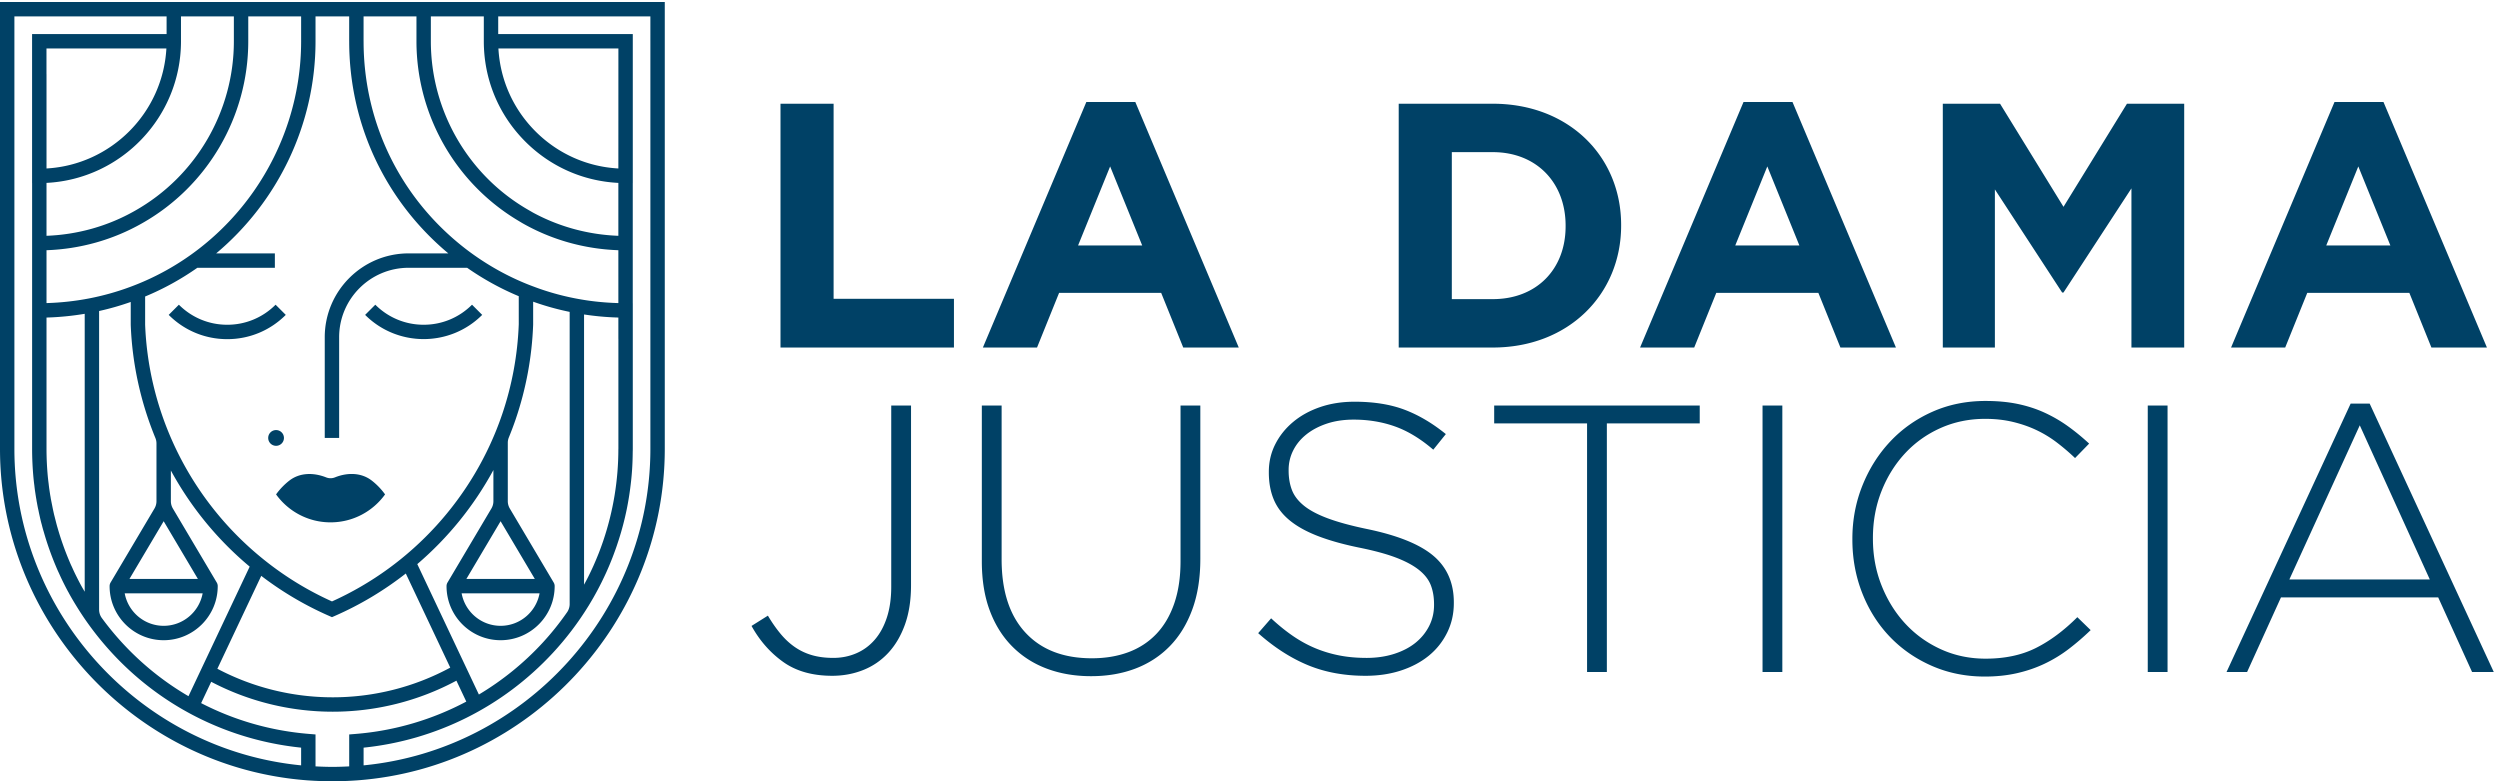
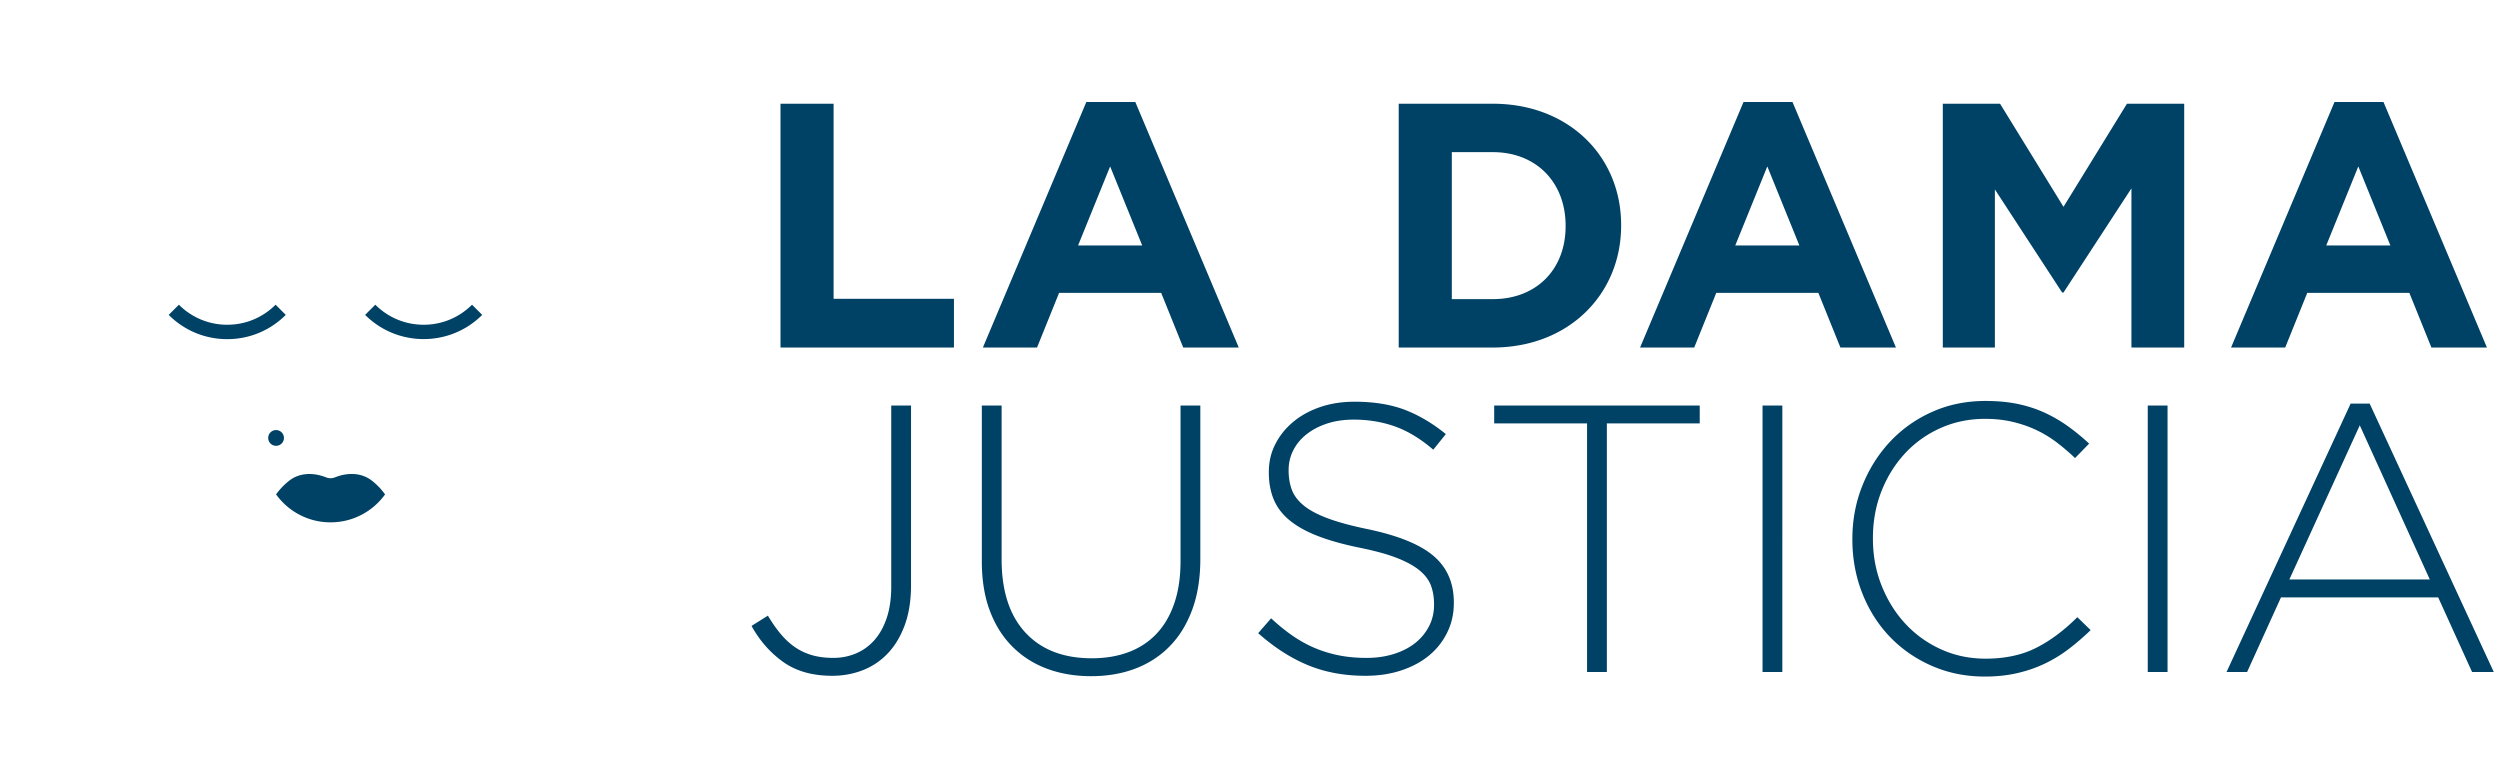
<svg xmlns="http://www.w3.org/2000/svg" xml:space="preserve" width="602.347" height="188.24">
  <path d="M697.586 519.691c-22.063-30.613-58.035-50.632-98.805-50.632-40.625 0-76.605 20.019-98.66 50.632a122.098 122.098 0 0 0 23.852 24.864c19.078 14.945 44.398 14.918 66.91 5.953a21.199 21.199 0 0 1 7.898-1.508c2.828 0 5.52.547 7.985 1.539 22.464 9.059 47.8 8.988 66.886-5.926a121.957 121.957 0 0 0 23.934-24.922M514.387 621.98c0-7.878-6.387-14.265-14.266-14.265-7.875 0-14.262 6.387-14.262 14.265 0 7.875 6.387 14.262 14.262 14.262 7.879 0 14.266-6.387 14.266-14.262" style="fill:#004166;fill-opacity:1;fill-rule:nonzero;stroke:none" transform="matrix(.133 0 0 -.133 0 188.24)" />
-   <path d="M1178.21 602.074c0-295.605-227.085-544.715-519.526-573.234v32.07C789.883 74.45 911.18 135.04 1001.37 232.38a545.473 545.473 0 0 1 64.67 85.23l.03-.027c.51.828.98 1.68 1.49 2.508 2.06 3.398 4.08 6.82 6.07 10.262.48.82.96 1.636 1.43 2.457a550.017 550.017 0 0 1 14.76 27.722c.45.91.9 1.828 1.34 2.75 1.8 3.68 3.56 7.367 5.27 11.078.56 1.223 1.13 2.442 1.69 3.672 1.8 3.989 3.56 8 5.27 12.028.66 1.57 1.31 3.152 1.96 4.722 1.38 3.36 2.74 6.719 4.06 10.11.86 2.211 1.69 4.441 2.52 6.66.87 2.336 1.73 4.679 2.57 7.031.83 2.301 1.65 4.602 2.44 6.91 1.01 2.961 1.99 5.942 2.95 8.922.43 1.324.9 2.641 1.31 3.973a528.611 528.611 0 0 1 13.84 52.676c3.52 17.007 6.2 34.167 8.17 52.406 1.64 14.664 2.57 29.383 2.86 43.914.08 3.187.12 6.387.15 9.582.08 1.711.12 3.457.12 5.117v263.859h-.06v217.749h.06v269.9H902.543v32.09h275.667ZM644.594 85.801l-11.989-.969V26.988c-10.41-.539-20.644-.906-30.386-.906-9.883 0-20.192.367-30.629.906V84.84l-11.988.969c-69.219 5.613-135.325 24.832-195.239 55.781l18.246 38.621c67.536-35.473 143.344-54.18 220.18-54.18 78.344 0 155.488 19.418 224.035 56.231l17.914-37.922c-61.519-32.649-129.41-52.809-200.144-58.54ZM545.508 28.84C253.113 57.5 26.082 306.609 26.082 602.074v783.606h275.715v-32.09H58.113v-269.9h.063V602.074c0-17.203.851-35.035 2.535-53.136.453-4.379.91-8.754 1.465-12.579.453-4.101.914-8.05 1.523-12l.102-.625c.058-.519.133-1.027.226-1.519.57-3.871 1.153-7.746 1.864-11.621.324-2.239.66-4.301 1.05-5.996.016-.071.02-.145.036-.215.808-4.793 1.707-9.336 2.59-13.074.007-.032.011-.063.019-.094.883-4.543 1.906-9.094 2.93-13.645l.011-.039.012-.058c.91-4.243 1.98-8.535 3.188-12.774a209.739 209.739 0 0 1 3.554-12.875c6.008-21.105 13.457-42.215 22.078-62.574.051-.129.11-.25.161-.379h.003a209.978 209.978 0 0 1 5.219-11.742 442.567 442.567 0 0 1 5.406-11.699l.122-.258a506.601 506.601 0 0 1 11-21.563c.039-.078.078-.16.121-.23l.007-.02a.57.57 0 0 1 .047-.078l.602-1a5.4 5.4 0 0 0 .473-.832l.566-1.16c.016-.027.035-.059.051-.09l.004-.008c.007-.019.019-.031.031-.05a500.57 500.57 0 0 1 12.398-21.25c1.223-2 2.395-3.891 3.539-5.731.34-.539.668-1.051 1-1.578.786-1.25 1.567-2.48 2.321-3.652.398-.621.789-1.231 1.179-1.828a294.693 294.693 0 0 1 3.141-4.782c.227-.34.461-.699.684-1.039l2.254-3.39c91.031-133.993 234.046-219.5 393.82-235.97ZM327.875 1385.68h95.785v-45.06c0-127.08-68.668-244.76-179.265-307.13-48.563-27.67-103.672-43.217-160.137-45.314v95.844c135.492 6.89 243.617 119.36 243.617 256.6zM84.258 801.707v38.367c23.344.649 46.426 2.977 69.195 6.774v-503.45c-1.765 3.032-3.598 6.063-5.293 9.071-.32.679-.746 1.363-1.129 2.051-.297.531-.535 1.062-.867 1.582a715.352 715.352 0 0 0-10.387 20.367 436.582 436.582 0 0 0-5.367 11.613 191.743 191.743 0 0 0-4.965 11.18 517.864 517.864 0 0 0-21.172 60c-.945 3.047-1.742 6.101-2.519 9.144l-3.797 14.899c-.965 4.293-1.934 8.586-2.781 12.953-.817 4.078-1.637 8.191-2.531 12.769 0 .008-.004.012-.004.02l-.157.785c-.351 1.531-.578 3.066-.812 4.719l-.09.531c-.695 3.758-1.25 7.52-1.805 11.281l-.113.711a21.537 21.537 0 0 1-.234 1.555c-.532 3.492-.934 7-1.375 10.957-.563 4.059-.98 7.977-1.387 11.902-1.598 17.168-2.41 34.188-2.41 50.586zm-.063 479.353v46.45H301.43c-6.571-116.84-100.403-210.75-217.172-217.37v170.92zm461.313 104.55v-44.92h.258l-.258-.15c0-198.05-124.719-376.966-310.375-445.212-48.227-17.851-98.926-27.535-150.875-29.051v95.789c60.992 2.114 120.555 18.856 173 48.734 118.73 66.97 192.484 193.34 192.484 329.82v45.06zm26.082 0h60.965v-44.92l.121-.07h-.094c0-150.11 65.133-288.73 179.578-384.304h-71.969c-83.753 0-151.894-68.136-151.894-151.89V621.98h26.082v182.446c0 69.371 56.437 125.808 125.812 125.808h106.043c29.688-20.711 61.039-37.941 93.524-51.468l.012-50.825a573.307 573.307 0 0 0-30.215-163.558C858.336 514.082 746.211 390.98 601.41 325.809a556.069 556.069 0 0 0-17.437 8.211 571.488 571.488 0 0 0-112.953 73.171 575.772 575.772 0 0 0-34.09 30.551C331.441 540.145 268.609 679.789 262.918 827.168v51.035c33.73 13.981 65.355 31.535 94.605 52.031h140.415v26.082H391.617C503.18 1049.78 571.59 1189.91 571.59 1340.54v.15zM977.461 340.449c-6.164-33.398-35.43-58.82-70.594-58.82-35.16 0-64.426 25.422-70.59 58.82zm-132.598 26.082 62.004 104.582 62.008-104.582zm-88.918 26.867c55.84 47.79 102.688 105.575 137.883 170.442v-56.434c0-4.679-1.258-9.273-3.648-13.301l-79.426-133.964c-1.149-1.942-1.816-4.153-1.824-6.411-.129-54.109 43.855-98.179 97.937-98.179 54.086 0 98.073 44.07 97.943 98.179-.01 2.258-.68 4.469-1.83 6.411l-79.421 133.964a26.054 26.054 0 0 0-3.649 13.301v105.797c0 3.367.672 6.688 1.945 9.801 4.438 10.844 8.59 21.824 12.387 32.969a599.16 599.16 0 0 1 31.586 170.996h-.015c.003.164.019.324.027.488v41.352c21.402-7.664 43.55-13.856 66.14-18.477v-529.16c0-5.301-1.57-10.5-4.6-14.863-13.66-19.618-28.673-38.43-45.142-56.207a519.698 519.698 0 0 0-114.707-92.954zm-282.683-21.269c37.953-29 79.183-53.367 122.918-72.527l5.23-2.293 5.235 2.293c46.234 20.25 89.32 46.168 128.488 76.777l80.527-170.488c-65.055-35.2-138.379-53.782-212.871-53.782-72.984 0-144.976 17.871-209.023 51.723zm-106.168-31.68c-6.164-33.398-35.43-58.82-70.59-58.82-35.164 0-64.43 25.422-70.594 58.82zm-132.598 26.082 62.008 104.582 62.004-104.582zm2.352 459.989c2.738-70.993 18.14-140.188 44.656-204.657a25.736 25.736 0 0 0 1.957-9.8V507.406c0-4.679-1.258-9.273-3.648-13.301l-79.426-133.964c-1.149-1.942-1.817-4.153-1.824-6.411-.129-54.109 43.855-98.179 97.941-98.179 54.082 0 98.066 44.07 97.937 98.179-.007 2.258-.675 4.469-1.824 6.411l-79.426 133.964a26.062 26.062 0 0 0-3.648 13.301v55.582c35.844-65.836 84.027-125.109 142.773-174.129L341.449 154.148c-60.664 35.364-114.129 83.243-156.933 141.563-3.274 4.449-4.985 9.879-4.985 15.398v540.797a494.973 494.973 0 0 1 57.305 16.41v-41.148zm517.601 559.16v-45.06c0-133.51 70.684-257.48 184.981-325.39l6.562-3.95c52.813-30.217 112.778-47.12 174.208-49.221V866.27c-22.97.652-45.52 2.781-67.19 6.55-29.1 4.922-57.58 12.563-84.748 22.75-42.383 15.496-82.899 37.59-120.379 65.625C727.633 1051.9 658.66 1190.2 658.66 1340.62h-.117l.094.07v44.92zm365.751-275.55c-56.77 3.14-109.67 26.72-150.13 67.2-40.449 40.48-64.015 93.39-67.164 150.18h217.354zm.06-308.411V602.098h-.06c0-56.762-9.24-112.391-26.9-165.035-.26-.766-.5-1.536-.77-2.301a507.026 507.026 0 0 0-7.7-21.086c-.27-.711-.57-1.418-.85-2.125a514.307 514.307 0 0 0-7.75-18.5c-.49-1.11-.97-2.231-1.47-3.34a512.15 512.15 0 0 0-8.96-18.859c-.81-1.633-1.66-3.243-2.49-4.872-1.7-3.3-3.48-6.558-5.25-9.832v489.508a500.556 500.556 0 0 1 62.14-5.574v-38.363ZM780.527 1385.68h95.938v-45.06c0-68.69 26.691-133.22 75.16-181.72 45.387-45.42 104.825-71.72 168.575-74.88v-95.848c-54.35 1.996-107.44 16.408-154.688 42.088l-6.61 3.83c-110.023 62.37-178.375 179.83-178.375 306.53zm-147.972 26.08v-.07H571.59v.07H0V602.074C0 288.32 244.926 24.57 557.629 1.629 572.91.55 587.914 0 602.219 0c14.113 0 29.019.55 44.324 1.629C959.297 24.422 1204.29 288.16 1204.29 602.074v809.686H632.555" style="fill:#004166;fill-opacity:1;fill-rule:nonzero;stroke:none" transform="matrix(.133 0 0 -.133 0 188.24)" />
  <path d="M411.656 827.027c-33.07 0-64.183 12.899-87.601 36.317l-18.442-18.438c28.344-28.347 66.004-43.961 106.043-43.961 40.035 0 77.696 15.614 106.039 43.961l-18.437 18.438c-23.422-23.418-54.531-36.317-87.602-36.317M873.531 844.906l-18.437 18.438c-23.422-23.418-54.531-36.317-87.602-36.317-33.074 0-64.179 12.899-87.601 36.317l-18.442-18.438c29.235-29.238 67.637-43.855 106.043-43.855 38.403 0 76.805 14.617 106.039 43.855M1639.35 283.84c-7.36-20.461-17.47-37.578-30.34-51.371-12.87-13.789-28.04-24.141-45.51-31.039-17.48-6.891-36.1-10.34-55.86-10.34-35.85 0-65.51 8.379-88.95 25.172-23.45 16.777-42.53 38.5-57.24 65.168l29.65 18.609c7.35-12.41 15.06-23.437 23.11-33.098 8.03-9.652 16.77-17.703 26.2-24.132 9.42-6.438 19.76-11.27 31.03-14.481 11.26-3.219 24.02-4.828 38.27-4.828 14.71 0 28.5 2.762 41.38 8.281 12.86 5.508 24.01 13.668 33.44 24.469 9.42 10.809 16.78 24.25 22.07 40.352 5.28 16.089 7.93 34.699 7.93 55.847v328.25h35.86V355.211c0-27.129-3.69-50.922-11.04-71.371M2159.98 311.422c-9.65-26.434-23.22-48.613-40.68-66.543-17.48-17.93-38.27-31.5-62.4-40.688-24.15-9.191-50.93-13.793-80.35-13.793-28.96 0-55.5 4.481-79.64 13.454-24.14 8.957-45.06 22.289-62.75 39.988-17.71 17.699-31.38 39.422-41.03 65.172-9.66 25.738-14.48 55.617-14.48 89.636v282.051h35.86v-278.59c0-57.48 14.36-101.718 43.1-132.75 28.72-31.039 68.84-46.539 120.32-46.539 24.37 0 46.43 3.668 66.21 11.032 19.76 7.347 36.65 18.378 50.68 33.089 14.01 14.707 24.83 33.098 32.41 55.168 7.59 22.071 11.38 47.582 11.38 76.539v282.051h35.86v-277.91c0-34.48-4.83-64.937-14.49-91.367M2621.65 269.359c-8.05-16.328-19.08-30.238-33.1-41.718-14.03-11.5-30.8-20.461-50.34-26.891-19.54-6.43-41.03-9.66-64.48-9.66-38.61 0-73.43 6.449-104.47 19.308-31.03 12.872-61.02 32.184-89.99 57.922l23.45 26.899c13.33-12.41 26.55-23.098 39.65-32.071 13.1-8.957 26.55-16.316 40.34-22.07 13.79-5.746 28.27-10.117 43.45-13.09 15.17-3 31.72-4.488 49.65-4.488 17.92 0 34.47 2.41 49.64 7.238 15.17 4.832 28.04 11.492 38.62 20 10.57 8.5 18.84 18.621 24.82 30.34 5.97 11.731 8.97 24.481 8.97 38.274v1.378c0 12.872-1.97 24.36-5.86 34.481-3.92 10.109-11.03 19.309-21.38 27.59-10.34 8.269-24.25 15.738-41.72 22.41-17.48 6.652-39.99 12.754-67.58 18.269-28.96 5.973-53.79 12.985-74.47 21.028-20.69 8.047-37.58 17.472-50.68 28.273-13.1 10.797-22.65 23.328-28.62 37.586-5.98 14.242-8.97 30.567-8.97 48.965v1.379c0 17.93 3.91 34.582 11.73 49.996 7.81 15.395 18.61 28.836 32.41 40.336 13.79 11.492 30.1 20.457 48.95 26.898 18.85 6.43 39.54 9.657 62.07 9.657 34.93 0 65.16-4.832 90.68-14.485 25.51-9.656 50.44-24.379 74.82-44.14l-22.76-28.274c-22.99 19.77-46.09 33.793-69.3 42.074-23.22 8.27-48.16 12.407-74.82 12.407-17.93 0-34.13-2.41-48.62-7.235-14.48-4.836-26.89-11.386-37.24-19.656-10.34-8.281-18.27-17.93-23.78-28.961-5.52-11.039-8.28-22.762-8.28-35.172v-1.379c0-12.879 1.95-24.48 5.87-34.828 3.9-10.344 11.03-19.769 21.37-28.273 10.34-8.504 24.71-16.199 43.09-23.102 18.39-6.89 41.83-13.336 70.34-19.301 56.09-11.496 96.55-27.707 121.37-48.625 24.82-20.918 37.23-49.07 37.23-84.468v-1.371c0-19.309-4.02-37.137-12.06-53.45M2910.94 648.281V197.988h-35.86v450.293h-168.26v32.418h372.37v-32.418h-168.25M3192.96 197.988v482.711h35.86V197.988h-35.86M3747.74 239.699a247.346 247.346 0 0 0-43.46-26.539c-15.4-7.359-32.05-13.109-49.98-17.238-17.93-4.141-37.48-6.211-58.62-6.211-34.48 0-66.44 6.449-95.86 19.309-29.42 12.871-54.82 30.449-76.19 52.75-21.38 22.3-38.04 48.621-49.99 78.968-11.96 30.332-17.93 62.75-17.93 97.227v1.383c0 34.007 6.08 66.195 18.26 96.535 12.18 30.34 28.97 56.894 50.35 79.648 21.37 22.754 46.77 40.684 76.2 53.793 29.41 13.102 61.6 19.656 96.54 19.656 21.6 0 41.14-1.851 58.61-5.519 17.47-3.691 33.67-8.965 48.61-15.863 14.94-6.899 28.97-15.063 42.08-24.489 13.09-9.421 25.85-19.89 38.27-31.371l-25.52-26.207a388.673 388.673 0 0 1-33.11 28.274 207.178 207.178 0 0 1-36.89 22.414c-13.09 6.207-27.35 11.144-42.74 14.824-15.42 3.68-32.07 5.52-50 5.52-28.97 0-55.86-5.52-80.68-16.551-24.83-11.039-46.33-26.321-64.48-45.856-18.16-19.551-32.41-42.41-42.76-68.617-10.33-26.199-15.51-54.473-15.51-84.82v-1.371c0-30.348 5.28-58.739 15.86-85.168 10.57-26.442 24.93-49.418 43.1-68.961 18.16-19.539 39.65-34.949 64.47-46.199 24.83-11.27 51.73-16.899 80.69-16.899 34.93 0 65.27 6.43 91.02 19.309 25.74 12.871 50.79 31.492 75.16 55.851l24.15-23.441c-12.88-12.41-26.11-23.789-39.65-34.141M3890.81 197.988v482.711h35.86V197.988h-35.86M4274.9 644.836l-127.58-279.277h254.47zm203.43-446.848-61.38 135.153h-284.8l-61.37-135.153h-37.24l224.81 486.157h34.48l224.8-486.157h-39.3M1413.93 785.762v441.668h96.2V874.094h218.02v-88.332h-314.22M2011.09 1113.86l-58.1-143.231h116.2zm132.43-328.098-39.98 99.054h-184.9l-39.98-99.054h-98.09l187.42 444.818h88.7l187.41-444.818h-100.58M2836.21 1006.59c0 78.24-53.09 133.13-131.8 133.13h-74.34V873.461h74.34c78.71 0 131.8 53.633 131.8 131.869zm-131.8-220.828h-170.55v441.668h170.55c137.43 0 232.38-95.28 232.38-219.57v-1.27c0-124.297-94.95-220.828-232.38-220.828M3201.62 1113.86l-58.09-143.231h116.19zm132.44-328.098-39.98 99.054h-184.92l-39.98-99.054h-98.07l187.41 444.818h88.7l187.41-444.818h-100.57M3861.24 785.762v288.348l-123.06-188.657h-2.49l-121.82 186.757V785.762h-94.34v441.668h103.71l114.94-186.77 114.95 186.77h103.7V785.762h-95.59M4272.24 1113.86l-58.1-143.231h116.2zm132.43-328.098-39.98 99.054h-184.91l-39.98-99.054h-98.08l187.41 444.818h88.71l187.41-444.818h-100.58" style="fill:#004166;fill-opacity:1;fill-rule:nonzero;stroke:none" transform="matrix(.133 0 0 -.133 0 188.24)" />
</svg>